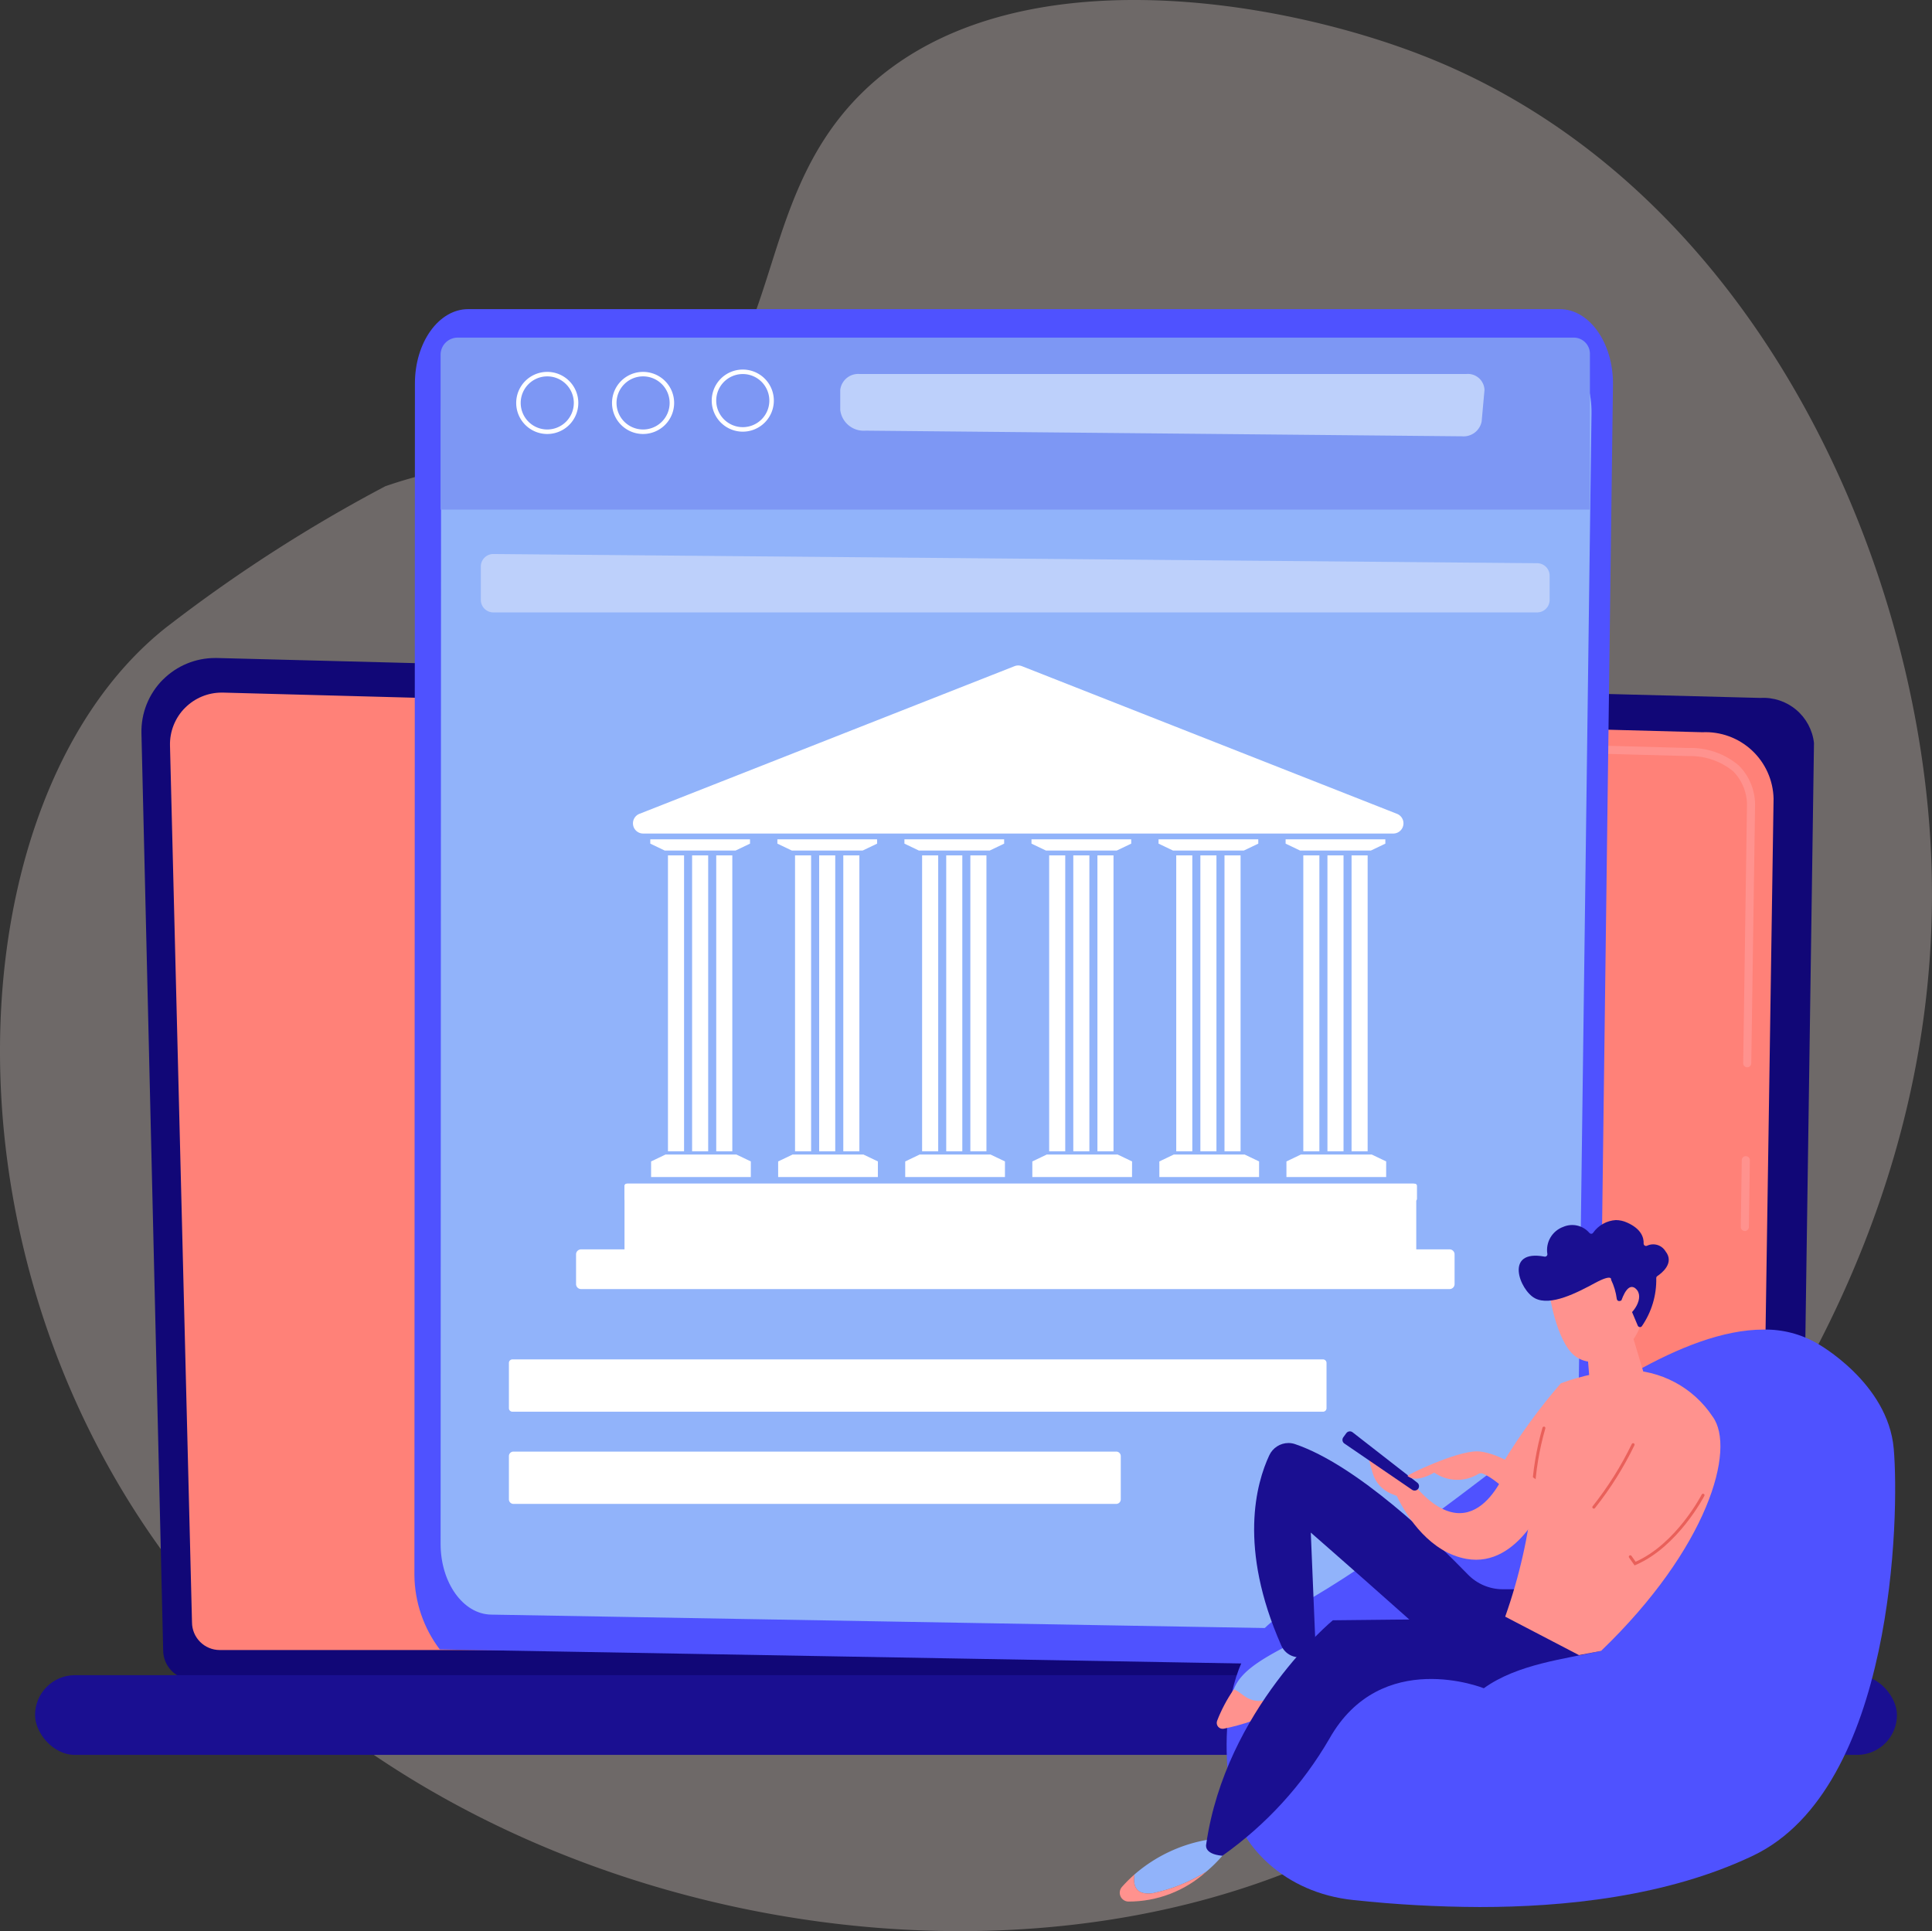
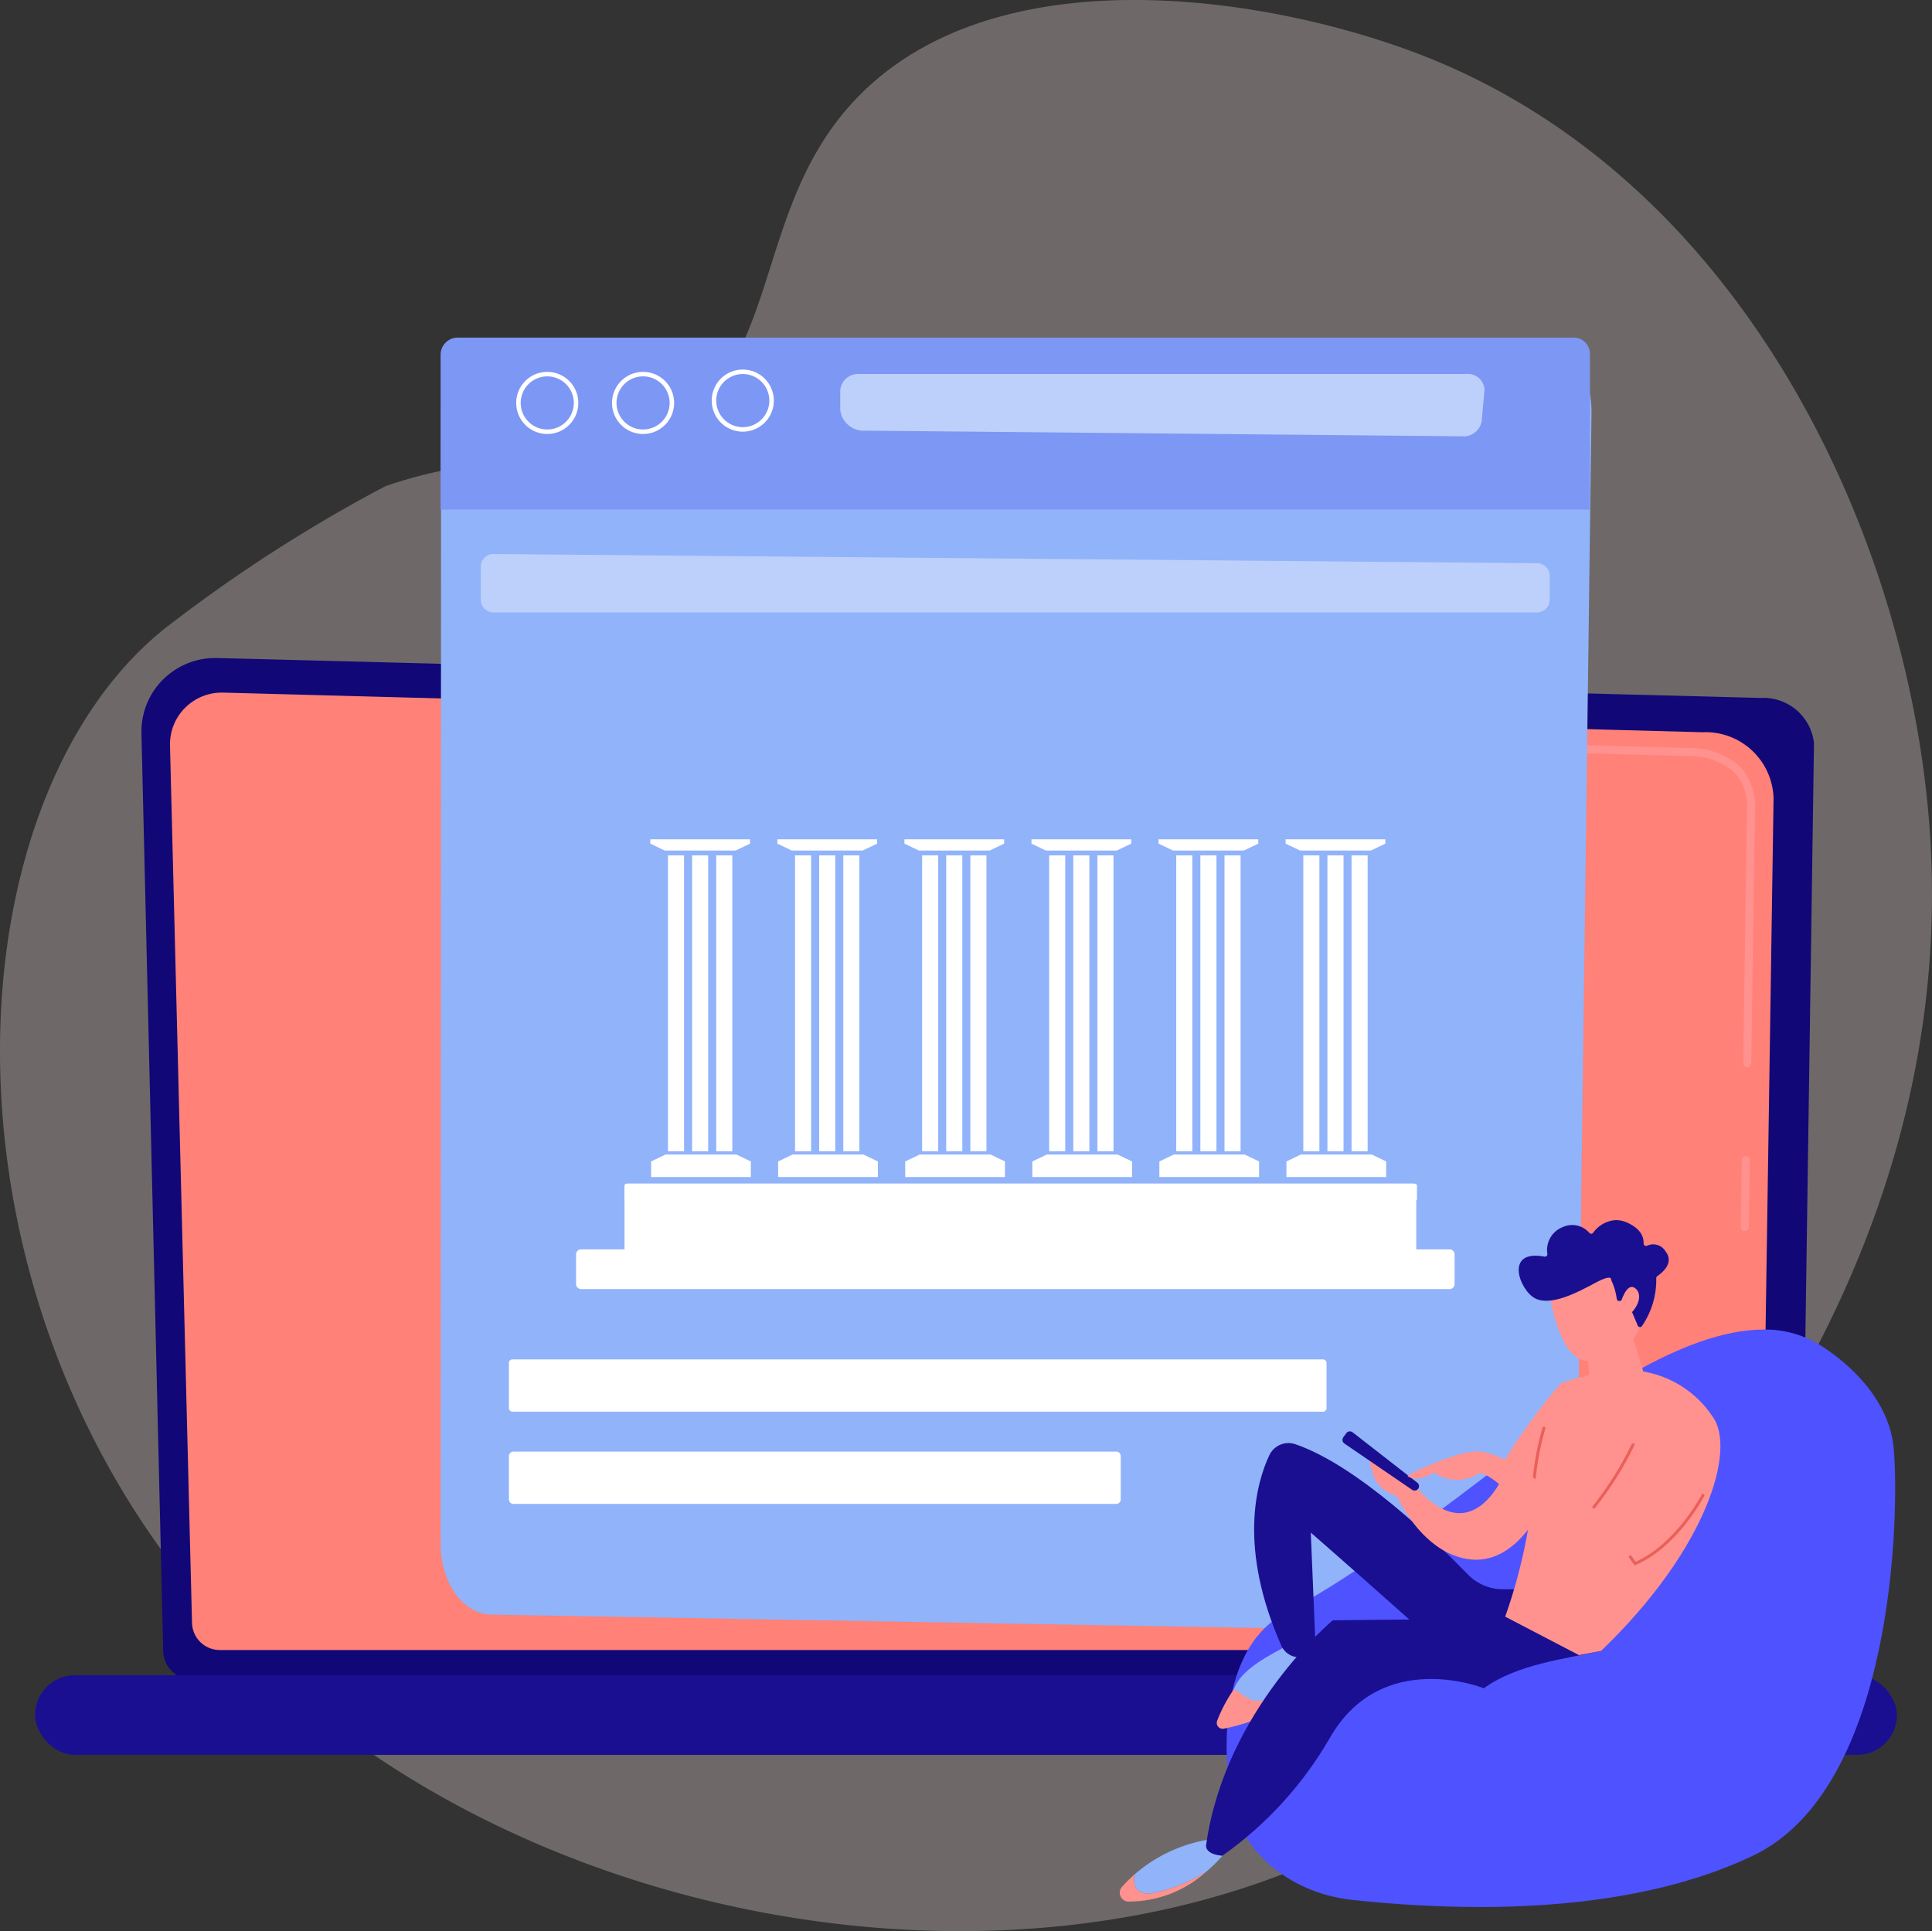
<svg xmlns="http://www.w3.org/2000/svg" xmlns:xlink="http://www.w3.org/1999/xlink" width="160.054" height="160" viewBox="0 0 160.054 160">
  <rect x="0" y="0" width="160.054" height="160" fill="#333333" stroke="none" />
  <defs>
    <clipPath id="clip-path">
      <path id="Path_14501" data-name="Path 14501" d="M162.9,530.07a6.091,6.091,0,0,0-1.79,4.458l1.8,75.988a2.425,2.425,0,0,0,2.419,2.417H296.161a2.425,2.425,0,0,0,2.419-2.417l1.089-75.185a4.213,4.213,0,0,0-4.437-3.73l-127.863-3.308-.158,0a6.1,6.1,0,0,0-4.308,1.78" transform="translate(-161.111 -528.29)" fill="none" />
    </clipPath>
    <linearGradient id="linear-gradient" x1="0.007" y1="0.993" x2="0.007" y2="0.993" gradientUnits="objectBoundingBox">
      <stop offset="0" stop-color="#09005d" />
      <stop offset="1" stop-color="#1a0f91" />
    </linearGradient>
    <clipPath id="clip-path-2">
      <path id="Path_14502" data-name="Path 14502" d="M205.561,581.941a4.281,4.281,0,0,0-1.258,3.136l1.823,72.653a2.3,2.3,0,0,0,2.289,2.289H333.833a2.3,2.3,0,0,0,2.289-2.289l1.027-68.254a5.633,5.633,0,0,0-5.9-5.5L208.7,580.692l-.115,0a4.28,4.28,0,0,0-3.023,1.251" transform="translate(-204.302 -580.69)" fill="none" />
    </clipPath>
    <linearGradient id="linear-gradient-2" x1="-0.007" y1="0.919" x2="-0.007" y2="0.919" gradientUnits="objectBoundingBox">
      <stop offset="0" stop-color="#fe7062" />
      <stop offset="1" stop-color="#ff928e" />
    </linearGradient>
    <clipPath id="clip-path-3">
      <path id="Path_14503" data-name="Path 14503" d="M2583.026,1282.651a.335.335,0,0,0-.335.33l-.081,5.535a.335.335,0,0,0,.33.34h.005a.335.335,0,0,0,.335-.33l.082-5.535a.336.336,0,0,0-.331-.34Z" transform="translate(-2582.609 -1282.651)" fill="none" />
    </clipPath>
    <linearGradient id="linear-gradient-3" x1="-24.541" y1="15.488" x2="-24.532" y2="15.488" gradientUnits="objectBoundingBox">
      <stop offset="0" stop-color="#febbba" />
      <stop offset="1" stop-color="#ff928e" />
    </linearGradient>
    <clipPath id="clip-path-4">
      <path id="Path_14504" data-name="Path 14504" d="M1781.6,645.722a.335.335,0,0,0,.326.344l39.168,1.05a5.6,5.6,0,0,1,3.707,1.265,3.981,3.981,0,0,1,1.136,2.982l-.311,21.2a.335.335,0,0,0,.33.34h.005a.336.336,0,0,0,.335-.33l.311-21.207a4.63,4.63,0,0,0-1.343-3.469,6.159,6.159,0,0,0-4.176-1.451l-39.145-1.05h-.029a.323.323,0,0,0-.316.327" transform="translate(-1781.598 -645.395)" fill="none" />
    </clipPath>
    <linearGradient id="linear-gradient-4" x1="-2.04" y1="2.08" x2="-2.039" y2="2.08" xlink:href="#linear-gradient-3" />
    <clipPath id="clip-path-5">
      <rect id="Rectangle_6822" data-name="Rectangle 6822" width="154.246" height="6.606" rx="3.303" fill="none" />
    </clipPath>
    <linearGradient id="linear-gradient-5" x1="0" y1="2.021" x2="0.001" y2="2.021" xlink:href="#linear-gradient" />
    <clipPath id="clip-path-6">
      <path id="Path_14505" data-name="Path 14505" d="M578.8,0c-2.433,0-4.407,2.757-4.408,6.158l-.042,98.725a10.37,10.37,0,0,0,2.1,6.165l87.591,1.536c5.558.058,8.274-3.623,8.334-8.239L673.643,6.27C673.687,2.823,671.7,0,669.235,0Z" transform="translate(-574.349 0.004)" fill="none" />
    </clipPath>
    <linearGradient id="linear-gradient-6" x1="-0.041" y1="1.015" x2="-0.04" y2="1.015" gradientUnits="objectBoundingBox">
      <stop offset="0" stop-color="#4042e2" />
      <stop offset="1" stop-color="#4f52ff" />
    </linearGradient>
    <clipPath id="clip-path-7">
      <rect id="Rectangle_6842" data-name="Rectangle 6842" width="154.246" height="132.391" fill="none" />
    </clipPath>
    <clipPath id="clip-path-8">
      <path id="Path_14531" data-name="Path 14531" d="M1828.365,1555.255c-6.538,4.967-13.08,10.068-19.31,13.4s-5.045,13.651-4.311,16.422,4.017,6.8,9.938,7.406a101.094,101.094,0,0,0,10.392.575h.056c6.927,0,15.485-.848,22.631-4.26,11.687-5.582,12.129-28.262,11.647-33.726s-6.31-8.693-6.31-8.693a8.555,8.555,0,0,0-4.483-1.165c-6.682,0-14.981,6.042-20.249,10.045" transform="translate(-1804.143 -1545.21)" fill="none" />
    </clipPath>
    <linearGradient id="linear-gradient-7" x1="-1.207" y1="0.838" x2="-1.206" y2="0.838" xlink:href="#linear-gradient-6" />
    <clipPath id="clip-path-10">
      <path id="Path_14533" data-name="Path 14533" d="M1847.05,1718.092c-1.078,2.3-2.591,7.655.991,15.76a1.615,1.615,0,0,0,2.34.734,1.323,1.323,0,0,0,.5-.614l-.394-9.473s8.691,7.6,10.2,9.068,9.189.573,7.287-4.372H1866.4a4.032,4.032,0,0,1-2.9-1.226c-2.615-2.7-9.15-9.049-14.316-10.8a1.715,1.715,0,0,0-.55-.091,1.755,1.755,0,0,0-1.584,1.014" transform="translate(-1845.793 -1717.078)" fill="none" />
    </clipPath>
    <linearGradient id="linear-gradient-8" x1="-3.348" y1="1.727" x2="-3.346" y2="1.727" xlink:href="#linear-gradient" />
    <clipPath id="clip-path-12">
      <path id="Path_14535" data-name="Path 14535" d="M1793.968,2062.063c-2.175.8-2.552-.411-3.408-.689a12.376,12.376,0,0,0-1.379,2.6.49.49,0,0,0,.53.661,18.68,18.68,0,0,0,8.773-4.436c-.01-.175-.026-.338-.043-.495a19.256,19.256,0,0,1-4.472,2.356" transform="translate(-1789.148 -2059.707)" fill="none" />
    </clipPath>
    <linearGradient id="linear-gradient-9" x1="-9.296" y1="2.249" x2="-9.291" y2="2.249" xlink:href="#linear-gradient-2" />
    <clipPath id="clip-path-13">
      <path id="Path_14536" data-name="Path 14536" d="M1645.005,2367.982c-1.442.192-1.655-.679-1.508-1.558a11.5,11.5,0,0,0-1.048,1.041.731.731,0,0,0,.537,1.21,9.577,9.577,0,0,0,6.45-2.475,13.627,13.627,0,0,1-4.43,1.782" transform="translate(-1642.267 -2366.2)" fill="none" />
    </clipPath>
    <linearGradient id="linear-gradient-10" x1="-12.21" y1="0.748" x2="-12.203" y2="0.748" xlink:href="#linear-gradient-2" />
    <clipPath id="clip-path-14">
      <path id="Path_14537" data-name="Path 14537" d="M1783.475,1982.593s-8.877,7.345-10.487,18.544c0,0-.267.824,1.337.965a30.814,30.814,0,0,0,8.867-9.7c4.291-7.6,12.792-4.178,12.792-4.178,2.793-2.014,6.74-2.424,9.714-3.095l-6.677-2.7Z" transform="translate(-1772.971 -1982.425)" fill="none" />
    </clipPath>
    <linearGradient id="linear-gradient-11" x1="-3.269" y1="0.873" x2="-3.267" y2="0.873" xlink:href="#linear-gradient" />
    <clipPath id="clip-path-15">
      <path id="Path_14538" data-name="Path 14538" d="M2226.077,1607.6a48.43,48.43,0,0,0-4.8,6.6.629.629,0,0,0,.246.816,21.99,21.99,0,0,1,2.262,1.713,44.787,44.787,0,0,1-2.312,10.2l6.114,3.187,1.827-.349c8.859-8.515,11.2-16.737,9.246-19.408a8.606,8.606,0,0,0-7.242-3.862,17.968,17.968,0,0,0-5.343,1.1" transform="translate(-2221.215 -1606.492)" fill="none" />
    </clipPath>
    <linearGradient id="linear-gradient-12" x1="-4.176" y1="1.796" x2="-4.174" y2="1.796" xlink:href="#linear-gradient-2" />
    <clipPath id="clip-path-16">
      <path id="Path_14539" data-name="Path 14539" d="M2348.781,1547.24l.274,3.361a.629.629,0,0,0,.4.54,4.311,4.311,0,0,0,4.01-.4.425.425,0,0,0,.165-.473l-1.157-3.858Z" transform="translate(-2348.781 -1546.408)" fill="none" />
    </clipPath>
    <linearGradient id="linear-gradient-13" x1="-23.398" y1="8.034" x2="-23.388" y2="8.034" xlink:href="#linear-gradient-3" />
    <clipPath id="clip-path-17">
      <path id="Path_14540" data-name="Path 14540" d="M2292.535,1443.74s.569,4,2.105,5.229,4.53.3,5.541-2.711l-2.014-5.155Z" transform="translate(-2292.535 -1441.103)" fill="none" />
    </clipPath>
    <linearGradient id="linear-gradient-14" x1="-11.333" y1="5.421" x2="-11.328" y2="5.421" xlink:href="#linear-gradient-3" />
    <clipPath id="clip-path-18">
      <path id="Path_14541" data-name="Path 14541" d="M2252.534,1380.627a.2.2,0,0,1-.308,0,1.872,1.872,0,0,0-2.161-.5,2.041,2.041,0,0,0-1.317,2.259.2.2,0,0,1-.236.207c-3.356-.63-2.07,2.772-.8,3.448,1.3.693,3.514-.471,4.987-1.264s1.326-.268,1.326-.268a5.169,5.169,0,0,1,.474,1.6.2.2,0,0,0,.258.159l.373-.12a.2.2,0,0,1,.244.113l.861,2.05a.2.2,0,0,0,.332.057,6.748,6.748,0,0,0,1.2-4,.2.2,0,0,1,.09-.163c.336-.224,1.458-1.076.673-2.059a1.188,1.188,0,0,0-1.528-.453.2.2,0,0,1-.281-.188c.02-.462-.167-1.2-1.37-1.732a2.28,2.28,0,0,0-.926-.208,2.487,2.487,0,0,0-1.891,1.056" transform="translate(-2246.372 -1379.571)" fill="none" />
    </clipPath>
    <linearGradient id="linear-gradient-15" x1="-10.975" y1="3.887" x2="-10.97" y2="3.887" xlink:href="#linear-gradient" />
    <clipPath id="clip-path-19">
      <path id="Path_14542" data-name="Path 14542" d="M2399.272,1482.314l.2,1.07c.915-.292,1.921-1.821,1.123-2.516a.486.486,0,0,0-.318-.139c-.617,0-1.006,1.584-1.006,1.584" transform="translate(-2399.272 -1480.73)" fill="none" />
    </clipPath>
    <linearGradient id="linear-gradient-16" x1="-41.432" y1="18.369" x2="-41.414" y2="18.369" xlink:href="#linear-gradient-3" />
    <clipPath id="clip-path-20">
      <path id="Path_14543" data-name="Path 14543" d="M2266.87,1692.246a23.661,23.661,0,0,0-.9,5.459.122.122,0,0,0,.122.122h0a.122.122,0,0,0,.122-.123,23.4,23.4,0,0,1,.89-5.389.122.122,0,0,0-.083-.152.121.121,0,0,0-.034,0,.123.123,0,0,0-.118.088" transform="translate(-2265.97 -1692.158)" fill="none" />
    </clipPath>
    <linearGradient id="linear-gradient-17" x1="-106.754" y1="7.022" x2="-106.706" y2="7.022" gradientUnits="objectBoundingBox">
      <stop offset="0" stop-color="#e1473d" />
      <stop offset="1" stop-color="#e9605a" />
    </linearGradient>
    <clipPath id="clip-path-21">
      <path id="Path_14544" data-name="Path 14544" d="M2361,1717.376a27.721,27.721,0,0,1-3.238,5.151.122.122,0,1,0,.192.151,27.94,27.94,0,0,0,3.274-5.212.122.122,0,0,0-.228-.09" transform="translate(-2357.73 -1717.299)" fill="none" />
    </clipPath>
    <linearGradient id="linear-gradient-18" x1="-36.515" y1="7.082" x2="-36.499" y2="7.082" xlink:href="#linear-gradient-17" />
    <clipPath id="clip-path-22">
      <path id="Path_14545" data-name="Path 14545" d="M2419.106,1793.874c-.021.041-2.106,4.072-5.477,5.571l-.343-.485a.122.122,0,0,0-.2.141l.458.647.091-.039c3.5-1.5,5.668-5.682,5.689-5.724a.122.122,0,0,0-.053-.164.12.12,0,0,0-.056-.014.122.122,0,0,0-.109.067" transform="translate(-2413.063 -1793.807)" fill="none" />
    </clipPath>
    <linearGradient id="linear-gradient-19" x1="-20.928" y1="5.764" x2="-20.92" y2="5.764" xlink:href="#linear-gradient-17" />
    <clipPath id="clip-path-23">
      <path id="Path_14546" data-name="Path 14546" d="M2018.279,1737.849a2.639,2.639,0,0,0,1.536,1.725l.47.193c.894,1.858,2.81,4.674,5.76,5.208,4.428.8,6.7-5.181,6.7-5.181l-3.293-2.466s-2.553,7.353-7.529,1.757l-.474-.21-3.566-2.438Z" transform="translate(-2017.882 -1736.437)" fill="none" />
    </clipPath>
    <linearGradient id="linear-gradient-20" x1="-7.429" y1="4.002" x2="-7.425" y2="4.002" xlink:href="#linear-gradient-3" />
    <clipPath id="clip-path-24">
      <path id="Path_14547" data-name="Path 14547" d="M1979.84,1699.537l-.25.343a.365.365,0,0,0,.089.517l5.618,3.838a.365.365,0,0,0,.43-.589l-5.368-4.181a.365.365,0,0,0-.519.073" transform="translate(-1979.52 -1699.387)" fill="none" />
    </clipPath>
    <linearGradient id="linear-gradient-21" x1="-16.79" y1="7.963" x2="-16.781" y2="7.963" xlink:href="#linear-gradient" />
    <clipPath id="clip-path-25">
      <path id="Path_14548" data-name="Path 14548" d="M2078.06,1731.7c.733.641,2.209-.277,2.209-.277a3.36,3.36,0,0,0,3.643.123.418.418,0,0,1,.371-.042c1.478.545,4.1,3.538,6.481,5.886a6.162,6.162,0,0,0,5.43,1.777c.585-1.731-2.053-4.6-2.053-4.6a7.574,7.574,0,0,1-4.783-2.058c-1.774-1.433-3.677-2.641-5.3-2.834a1.975,1.975,0,0,0-.233-.013c-1.805,0-5.837,1.977-5.77,2.037" transform="translate(-2078.06 -1729.662)" fill="none" />
    </clipPath>
    <linearGradient id="linear-gradient-22" x1="-7.796" y1="2.068" x2="-7.792" y2="2.068" xlink:href="#linear-gradient-3" />
  </defs>
  <g id="Current-Bank-Account" transform="translate(-417.973 -2091)">
    <path id="Path_13463" data-name="Path 13463" d="M104.353,393.746c-19.26,15.019-20.471,60.255,8.77,87.008,21.227,19.421,55.389,26.253,81.588,17.134,22.862-7.957,34.86-26.209,39.576-33.26,5.163-7.72,17.66-26.989,16.065-53.23-1.486-24.456-15.172-54.29-41.836-64.833-12.136-4.8-34.694-8.659-46.59,2.932-9.708,9.459-6.048,23.1-17.432,29-7,3.624-11.06-.149-22.136,3.67a124.866,124.866,0,0,0-18.007,11.584" transform="translate(327.534 1749.12)" fill="#fcebe8" opacity="0.296" />
    <g id="Group_15503" data-name="Group 15503" transform="translate(420.877 2116.613)">
      <g id="Group_15454" data-name="Group 15454" transform="translate(8.815 28.902)">
        <g id="Group_15453" data-name="Group 15453" clip-path="url(#clip-path)">
          <rect id="Rectangle_6817" data-name="Rectangle 6817" width="158.25" height="124.127" transform="translate(-25.431 8.464) rotate(-18.435)" fill="url(#linear-gradient)" />
        </g>
      </g>
      <g id="Group_15456" data-name="Group 15456" transform="translate(11.178 31.769)">
        <g id="Group_15455" data-name="Group 15455" clip-path="url(#clip-path-2)">
          <rect id="Rectangle_6818" data-name="Rectangle 6818" width="153.066" height="145.557" transform="matrix(0.774, -0.633, 0.633, 0.774, -38.912, 31.836)" fill="url(#linear-gradient-2)" />
        </g>
      </g>
      <g id="Group_15458" data-name="Group 15458" transform="translate(141.308 70.177)">
        <g id="Group_15457" data-name="Group 15457" clip-path="url(#clip-path-3)">
          <rect id="Rectangle_6819" data-name="Rectangle 6819" width="5.658" height="3.944" transform="translate(-2.799 4.449) rotate(-57.856)" fill="url(#linear-gradient-3)" />
        </g>
      </g>
      <g id="Group_15460" data-name="Group 15460" transform="translate(97.48 35.309)">
        <g id="Group_15459" data-name="Group 15459" clip-path="url(#clip-path-4)">
          <rect id="Rectangle_6820" data-name="Rectangle 6820" width="47.242" height="52.75" transform="translate(-12.398 19.722) rotate(-57.856)" fill="url(#linear-gradient-4)" />
        </g>
      </g>
      <g id="Group_15462" data-name="Group 15462" transform="translate(0 113.18)">
        <g id="Group_15461" data-name="Group 15461" clip-path="url(#clip-path-5)">
          <rect id="Rectangle_6821" data-name="Rectangle 6821" width="154.363" height="10.459" transform="matrix(1, -0.025, 0.025, 1, -0.165, 0.004)" fill="url(#linear-gradient-5)" />
        </g>
      </g>
      <g id="Group_15464" data-name="Group 15464" transform="translate(31.426 -0.004)">
        <g id="Group_15463" data-name="Group 15463" transform="translate(0 0)" clip-path="url(#clip-path-6)">
-           <rect id="Rectangle_6823" data-name="Rectangle 6823" width="149.96" height="147.747" transform="matrix(0.619, -0.785, 0.785, 0.619, -54.764, 69.48)" fill="url(#linear-gradient-6)" />
-         </g>
+           </g>
      </g>
      <g id="Group_15466" data-name="Group 15466" transform="translate(0 -0.004)">
        <g id="Group_15465" data-name="Group 15465" clip-path="url(#clip-path-7)">
          <path id="Path_14506" data-name="Path 14506" d="M618.307,48.535h86.84c2.368,0,4.275,2.686,4.232,5.961l-1.222,93.182c-.057,4.386-2.665,7.883-5.836,7.828l-84.107-1.46c-2.318-.04-4.181-2.652-4.18-5.858l.04-93.8c0-3.232,1.9-5.851,4.233-5.851" transform="translate(-580.437 -45.879)" fill="#91b3fa" />
          <path id="Path_14507" data-name="Path 14507" d="M709.247,57.454H614.034V44.621a1.417,1.417,0,0,1,1.418-1.418H707.91a1.338,1.338,0,0,1,1.338,1.338Z" transform="translate(-580.437 -40.839)" fill="#7d97f4" />
          <path id="Path_14508" data-name="Path 14508" d="M1270.628,103.468l-49.4-.468a1.952,1.952,0,0,1-2.1-1.725V99.627a1.5,1.5,0,0,1,1.627-1.32h50.226a1.377,1.377,0,0,1,1.52,1.327l-.237,2.614a1.527,1.527,0,0,1-1.637,1.219" transform="translate(-1152.424 -92.928)" fill="#bdd0fb" />
          <path id="Path_14509" data-name="Path 14509" d="M762.433,375.748H675.966a1.037,1.037,0,0,1-1.039-1.035v-2.768a1.037,1.037,0,0,1,1.048-1.035l86.468.762a1.037,1.037,0,0,1,1.029,1.035v2.006a1.037,1.037,0,0,1-1.039,1.035" transform="translate(-637.998 -350.617)" fill="#bdd0fb" />
          <path id="Path_14510" data-name="Path 14510" d="M1027.135,96.722a2.573,2.573,0,1,1,2.573-2.573,2.575,2.575,0,0,1-2.573,2.573m0-4.774a2.2,2.2,0,1,0,2.2,2.2,2.2,2.2,0,0,0-2.2-2.2" transform="translate(-968.504 -86.566)" fill="#fff" />
          <path id="Path_14511" data-name="Path 14511" d="M876.147,100.26a2.573,2.573,0,1,1,2.573-2.573,2.575,2.575,0,0,1-2.573,2.573m0-4.774a2.2,2.2,0,1,0,2.2,2.2,2.2,2.2,0,0,0-2.2-2.2" transform="translate(-825.776 -89.911)" fill="#fff" />
          <path id="Path_14512" data-name="Path 14512" d="M731.065,100.26a2.573,2.573,0,1,1,2.573-2.573,2.575,2.575,0,0,1-2.573,2.573m0-4.774a2.2,2.2,0,1,0,2.2,2.2,2.2,2.2,0,0,0-2.2-2.2" transform="translate(-688.632 -89.911)" fill="#fff" />
          <path id="Path_14513" data-name="Path 14513" d="M957.82,1331.845h-65.1a.246.246,0,0,1-.246-.246v-7.11a.246.246,0,0,1,.246-.246h65.1a.246.246,0,0,1,.246.246v7.11a.246.246,0,0,1-.246.246" transform="translate(-843.642 -1251.786)" fill="#fff" />
          <path id="Path_14514" data-name="Path 14514" d="M891.5,1427.14H819.549a.414.414,0,0,1-.414-.414v-2.462a.413.413,0,0,1,.414-.413H891.5a.413.413,0,0,1,.414.413v2.462a.414.414,0,0,1-.414.414" transform="translate(-774.316 -1345.945)" fill="#fff" />
-           <path id="Path_14515" data-name="Path 14515" d="M968.247,553.579h-62.14a.846.846,0,0,1-.31-1.633l31.07-12.233a.845.845,0,0,1,.62,0l31.07,12.233a.846.846,0,0,1-.31,1.633" transform="translate(-855.728 -510.126)" fill="#fff" />
          <rect id="Rectangle_6824" data-name="Rectangle 6824" width="1.333" height="24.518" transform="translate(52.433 45.262)" fill="#fff" />
          <rect id="Rectangle_6825" data-name="Rectangle 6825" width="1.332" height="24.518" transform="translate(54.432 45.262)" fill="#fff" />
          <rect id="Rectangle_6826" data-name="Rectangle 6826" width="1.332" height="24.518" transform="translate(56.431 45.262)" fill="#fff" />
          <path id="Path_14516" data-name="Path 14516" d="M939.768,802.876h-8.261v.359l1.2.574h5.863l1.2-.574Z" transform="translate(-880.539 -758.946)" fill="#fff" />
          <path id="Path_14517" data-name="Path 14517" d="M940.986,1282.065h-8.261v-1.292l1.2-.574h5.863l1.2.574Z" transform="translate(-881.69 -1210.153)" fill="#fff" />
          <rect id="Rectangle_6827" data-name="Rectangle 6827" width="1.332" height="24.518" transform="translate(62.96 45.262)" fill="#fff" />
          <rect id="Rectangle_6828" data-name="Rectangle 6828" width="1.332" height="24.518" transform="translate(64.959 45.262)" fill="#fff" />
          <rect id="Rectangle_6829" data-name="Rectangle 6829" width="1.332" height="24.518" transform="translate(66.958 45.262)" fill="#fff" />
          <path id="Path_14518" data-name="Path 14518" d="M1132.159,802.876H1123.9v.359l1.2.574h5.863l1.2-.574Z" transform="translate(-1062.403 -758.946)" fill="#fff" />
          <path id="Path_14519" data-name="Path 14519" d="M1133.376,1282.065h-8.261v-1.292l1.2-.574h5.863l1.2.574Z" transform="translate(-1063.554 -1210.153)" fill="#fff" />
          <rect id="Rectangle_6830" data-name="Rectangle 6830" width="1.333" height="24.518" transform="translate(73.487 45.262)" fill="#fff" />
          <rect id="Rectangle_6831" data-name="Rectangle 6831" width="1.333" height="24.518" transform="translate(75.485 45.262)" fill="#fff" />
          <rect id="Rectangle_6832" data-name="Rectangle 6832" width="1.332" height="24.518" transform="translate(77.484 45.262)" fill="#fff" />
          <path id="Path_14520" data-name="Path 14520" d="M1324.55,802.876h-8.261v.359l1.2.574h5.863l1.2-.574Z" transform="translate(-1244.267 -758.946)" fill="#fff" />
          <path id="Path_14521" data-name="Path 14521" d="M1325.767,1282.065h-8.261v-1.292l1.2-.574h5.863l1.2.574Z" transform="translate(-1245.418 -1210.153)" fill="#fff" />
          <rect id="Rectangle_6833" data-name="Rectangle 6833" width="1.332" height="24.518" transform="translate(84.013 45.262)" fill="#fff" />
          <rect id="Rectangle_6834" data-name="Rectangle 6834" width="1.332" height="24.518" transform="translate(86.012 45.262)" fill="#fff" />
          <rect id="Rectangle_6835" data-name="Rectangle 6835" width="1.332" height="24.518" transform="translate(88.011 45.262)" fill="#fff" />
          <path id="Path_14522" data-name="Path 14522" d="M1516.94,802.876h-8.261v.359l1.2.574h5.863l1.2-.574Z" transform="translate(-1426.131 -758.946)" fill="#fff" />
          <path id="Path_14523" data-name="Path 14523" d="M1518.158,1282.065H1509.9v-1.292l1.2-.574h5.863l1.2.574Z" transform="translate(-1427.282 -1210.153)" fill="#fff" />
          <rect id="Rectangle_6836" data-name="Rectangle 6836" width="1.332" height="24.518" transform="translate(94.54 45.262)" fill="#fff" />
          <rect id="Rectangle_6837" data-name="Rectangle 6837" width="1.332" height="24.518" transform="translate(96.539 45.262)" fill="#fff" />
          <rect id="Rectangle_6838" data-name="Rectangle 6838" width="1.332" height="24.518" transform="translate(98.538 45.262)" fill="#fff" />
          <path id="Path_14524" data-name="Path 14524" d="M1709.331,802.876h-8.261v.359l1.2.574h5.863l1.2-.574Z" transform="translate(-1607.995 -758.946)" fill="#fff" />
          <path id="Path_14525" data-name="Path 14525" d="M1710.549,1282.065h-8.261v-1.292l1.2-.574h5.863l1.2.574Z" transform="translate(-1609.147 -1210.153)" fill="#fff" />
          <rect id="Rectangle_6839" data-name="Rectangle 6839" width="1.332" height="24.518" transform="translate(105.067 45.262)" fill="#fff" />
          <rect id="Rectangle_6840" data-name="Rectangle 6840" width="1.332" height="24.518" transform="translate(107.066 45.262)" fill="#fff" />
          <rect id="Rectangle_6841" data-name="Rectangle 6841" width="1.332" height="24.518" transform="translate(109.064 45.262)" fill="#fff" />
-           <path id="Path_14526" data-name="Path 14526" d="M1901.722,802.876h-8.261v.359l1.2.574h5.863l1.2-.574Z" transform="translate(-1789.86 -758.946)" fill="#fff" />
+           <path id="Path_14526" data-name="Path 14526" d="M1901.722,802.876h-8.261v.359l1.2.574h5.863l1.2-.574" transform="translate(-1789.86 -758.946)" fill="#fff" />
          <path id="Path_14527" data-name="Path 14527" d="M1902.94,1282.065h-8.261v-1.292l1.2-.574h5.863l1.2.574Z" transform="translate(-1791.01 -1210.153)" fill="#fff" />
          <path id="Path_14528" data-name="Path 14528" d="M957.938,1325.8H892.647a.18.18,0,0,1-.18-.18v-1.071a.18.18,0,0,1,.18-.18h65.291a.18.18,0,0,1,.18.18v1.071a.18.18,0,0,1-.18.18" transform="translate(-843.635 -1251.905)" fill="#fff" />
          <path id="Path_14529" data-name="Path 14529" d="M784.9,1594.777H717.75a.292.292,0,0,1-.292-.292v-3.75a.292.292,0,0,1,.292-.292H784.9a.292.292,0,0,1,.292.292v3.75a.292.292,0,0,1-.292.292" transform="translate(-678.202 -1503.421)" fill="#fff" />
          <path id="Path_14530" data-name="Path 14530" d="M767.77,1734.389H717.835a.377.377,0,0,1-.377-.377v-3.58a.377.377,0,0,1,.377-.377H767.77a.377.377,0,0,1,.377.377v3.58a.377.377,0,0,1-.377.377" transform="translate(-678.202 -1635.395)" fill="#fff" />
        </g>
      </g>
      <g id="Group_15468" data-name="Group 15468" transform="translate(98.714 84.543)">
        <g id="Group_15467" data-name="Group 15467" clip-path="url(#clip-path-8)">
          <rect id="Rectangle_6843" data-name="Rectangle 6843" width="73.777" height="70.882" transform="translate(-22.881 13.564) rotate(-32.171)" fill="url(#linear-gradient-7)" />
        </g>
      </g>
      <g id="Group_15470" data-name="Group 15470" transform="translate(0 -0.004)">
        <g id="Group_15469" data-name="Group 15469" clip-path="url(#clip-path-7)">
          <path id="Path_14532" data-name="Path 14532" d="M1808.315,2008.075s1.573.083,1.766,3.319a18.691,18.691,0,0,1-8.575,4.048c-.37.058.517-2.525.651-2.875.634-1.665,2.633-2.737,6.158-4.493" transform="translate(-1702.852 -1898.203)" fill="#91b3fa" />
        </g>
      </g>
      <g id="Group_15472" data-name="Group 15472" transform="translate(100.993 93.946)">
        <g id="Group_15471" data-name="Group 15471" clip-path="url(#clip-path-10)">
          <rect id="Rectangle_6845" data-name="Rectangle 6845" width="29.203" height="23.972" transform="matrix(0.967, -0.257, 0.257, 0.967, -5.811, 1.189)" fill="url(#linear-gradient-8)" />
        </g>
      </g>
      <g id="Group_15474" data-name="Group 15474" transform="translate(0 -0.004)">
        <g id="Group_15473" data-name="Group 15473" clip-path="url(#clip-path-7)">
          <path id="Path_14534" data-name="Path 14534" d="M1664.061,2318.832a12.48,12.48,0,0,1,6.807-2.979l1.082.662a11.779,11.779,0,0,1-1.951,2.093,13.621,13.621,0,0,1-4.43,1.782c-1.442.192-1.655-.679-1.508-1.558" transform="translate(-1572.974 -2189.14)" fill="#91b3fa" />
        </g>
      </g>
      <g id="Group_15476" data-name="Group 15476" transform="translate(97.894 112.693)">
        <g id="Group_15475" data-name="Group 15475" clip-path="url(#clip-path-12)">
          <rect id="Rectangle_6847" data-name="Rectangle 6847" width="10.464" height="9.834" transform="matrix(0.774, -0.633, 0.633, 0.774, -2.545, 1.997)" fill="url(#linear-gradient-9)" />
        </g>
      </g>
      <g id="Group_15478" data-name="Group 15478" transform="translate(89.857 129.463)">
        <g id="Group_15477" data-name="Group 15477" clip-path="url(#clip-path-13)">
          <rect id="Rectangle_6848" data-name="Rectangle 6848" width="7.343" height="6.656" transform="matrix(0.774, -0.633, 0.633, 0.774, -1.478, 1.022)" fill="url(#linear-gradient-10)" />
        </g>
      </g>
      <g id="Group_15480" data-name="Group 15480" transform="translate(97.008 108.465)">
        <g id="Group_15479" data-name="Group 15479" clip-path="url(#clip-path-14)">
          <rect id="Rectangle_6849" data-name="Rectangle 6849" width="30.049" height="37.799" transform="translate(-6.748 17.226) rotate(-69.334)" fill="url(#linear-gradient-11)" />
        </g>
      </g>
      <g id="Group_15482" data-name="Group 15482" transform="translate(121.534 87.896)">
        <g id="Group_15481" data-name="Group 15481" clip-path="url(#clip-path-15)">
          <rect id="Rectangle_6850" data-name="Rectangle 6850" width="28.055" height="25.208" transform="translate(-6.306 21.845) rotate(-74.091)" fill="url(#linear-gradient-12)" />
        </g>
      </g>
      <g id="Group_15484" data-name="Group 15484" transform="translate(128.514 84.608)">
        <g id="Group_15483" data-name="Group 15483" clip-path="url(#clip-path-16)">
          <rect id="Rectangle_6851" data-name="Rectangle 6851" width="5.48" height="5.979" transform="matrix(0.994, -0.11, 0.11, 0.994, -0.6, 0.067)" fill="url(#linear-gradient-13)" />
        </g>
      </g>
      <g id="Group_15486" data-name="Group 15486" transform="translate(125.437 78.846)">
        <g id="Group_15485" data-name="Group 15485" clip-path="url(#clip-path-17)">
          <rect id="Rectangle_6852" data-name="Rectangle 6852" width="10.924" height="9.956" transform="matrix(0.29, -0.957, 0.957, 0.29, -2.526, 8.331)" fill="url(#linear-gradient-14)" />
        </g>
      </g>
      <g id="Group_15488" data-name="Group 15488" transform="translate(122.911 75.48)">
        <g id="Group_15487" data-name="Group 15487" clip-path="url(#clip-path-18)">
          <rect id="Rectangle_6853" data-name="Rectangle 6853" width="11.222" height="15.485" transform="matrix(0.173, -0.985, 0.985, 0.173, -2.732, 8.646)" fill="url(#linear-gradient-15)" />
        </g>
      </g>
      <g id="Group_15490" data-name="Group 15490" transform="translate(131.277 81.015)">
        <g id="Group_15489" data-name="Group 15489" clip-path="url(#clip-path-19)">
          <rect id="Rectangle_6854" data-name="Rectangle 6854" width="3.156" height="2.801" transform="matrix(0.29, -0.957, 0.957, 0.29, -0.737, 2.431)" fill="url(#linear-gradient-16)" />
        </g>
      </g>
      <g id="Group_15492" data-name="Group 15492" transform="translate(123.983 92.583)">
        <g id="Group_15491" data-name="Group 15491" clip-path="url(#clip-path-20)">
          <rect id="Rectangle_6855" data-name="Rectangle 6855" width="1.161" height="5.668" transform="translate(-0.008)" fill="url(#linear-gradient-17)" />
        </g>
      </g>
      <g id="Group_15494" data-name="Group 15494" transform="translate(129.004 93.958)">
        <g id="Group_15493" data-name="Group 15493" clip-path="url(#clip-path-21)">
          <rect id="Rectangle_6856" data-name="Rectangle 6856" width="3.532" height="5.426" transform="translate(-0.016 0)" fill="url(#linear-gradient-18)" />
        </g>
      </g>
      <g id="Group_15496" data-name="Group 15496" transform="translate(132.031 98.145)">
        <g id="Group_15495" data-name="Group 15495" clip-path="url(#clip-path-22)">
          <rect id="Rectangle_6857" data-name="Rectangle 6857" width="6.308" height="5.941" transform="translate(-0.017 0)" fill="url(#linear-gradient-19)" />
        </g>
      </g>
      <g id="Group_15498" data-name="Group 15498" transform="translate(110.409 95.006)">
        <g id="Group_15497" data-name="Group 15497" clip-path="url(#clip-path-23)">
          <rect id="Rectangle_6858" data-name="Rectangle 6858" width="14.862" height="9.34" fill="url(#linear-gradient-20)" />
        </g>
      </g>
      <g id="Group_15500" data-name="Group 15500" transform="translate(108.31 92.978)">
        <g id="Group_15499" data-name="Group 15499" clip-path="url(#clip-path-24)">
          <rect id="Rectangle_6859" data-name="Rectangle 6859" width="6.448" height="4.949" transform="translate(-0.051)" fill="url(#linear-gradient-21)" />
        </g>
      </g>
      <g id="Group_15502" data-name="Group 15502" transform="translate(113.701 94.635)">
        <g id="Group_15501" data-name="Group 15501" clip-path="url(#clip-path-25)">
          <rect id="Rectangle_6860" data-name="Rectangle 6860" width="14.83" height="20.823" transform="translate(-2.683 9.474) rotate(-74.56)" fill="url(#linear-gradient-22)" />
        </g>
      </g>
    </g>
  </g>
</svg>